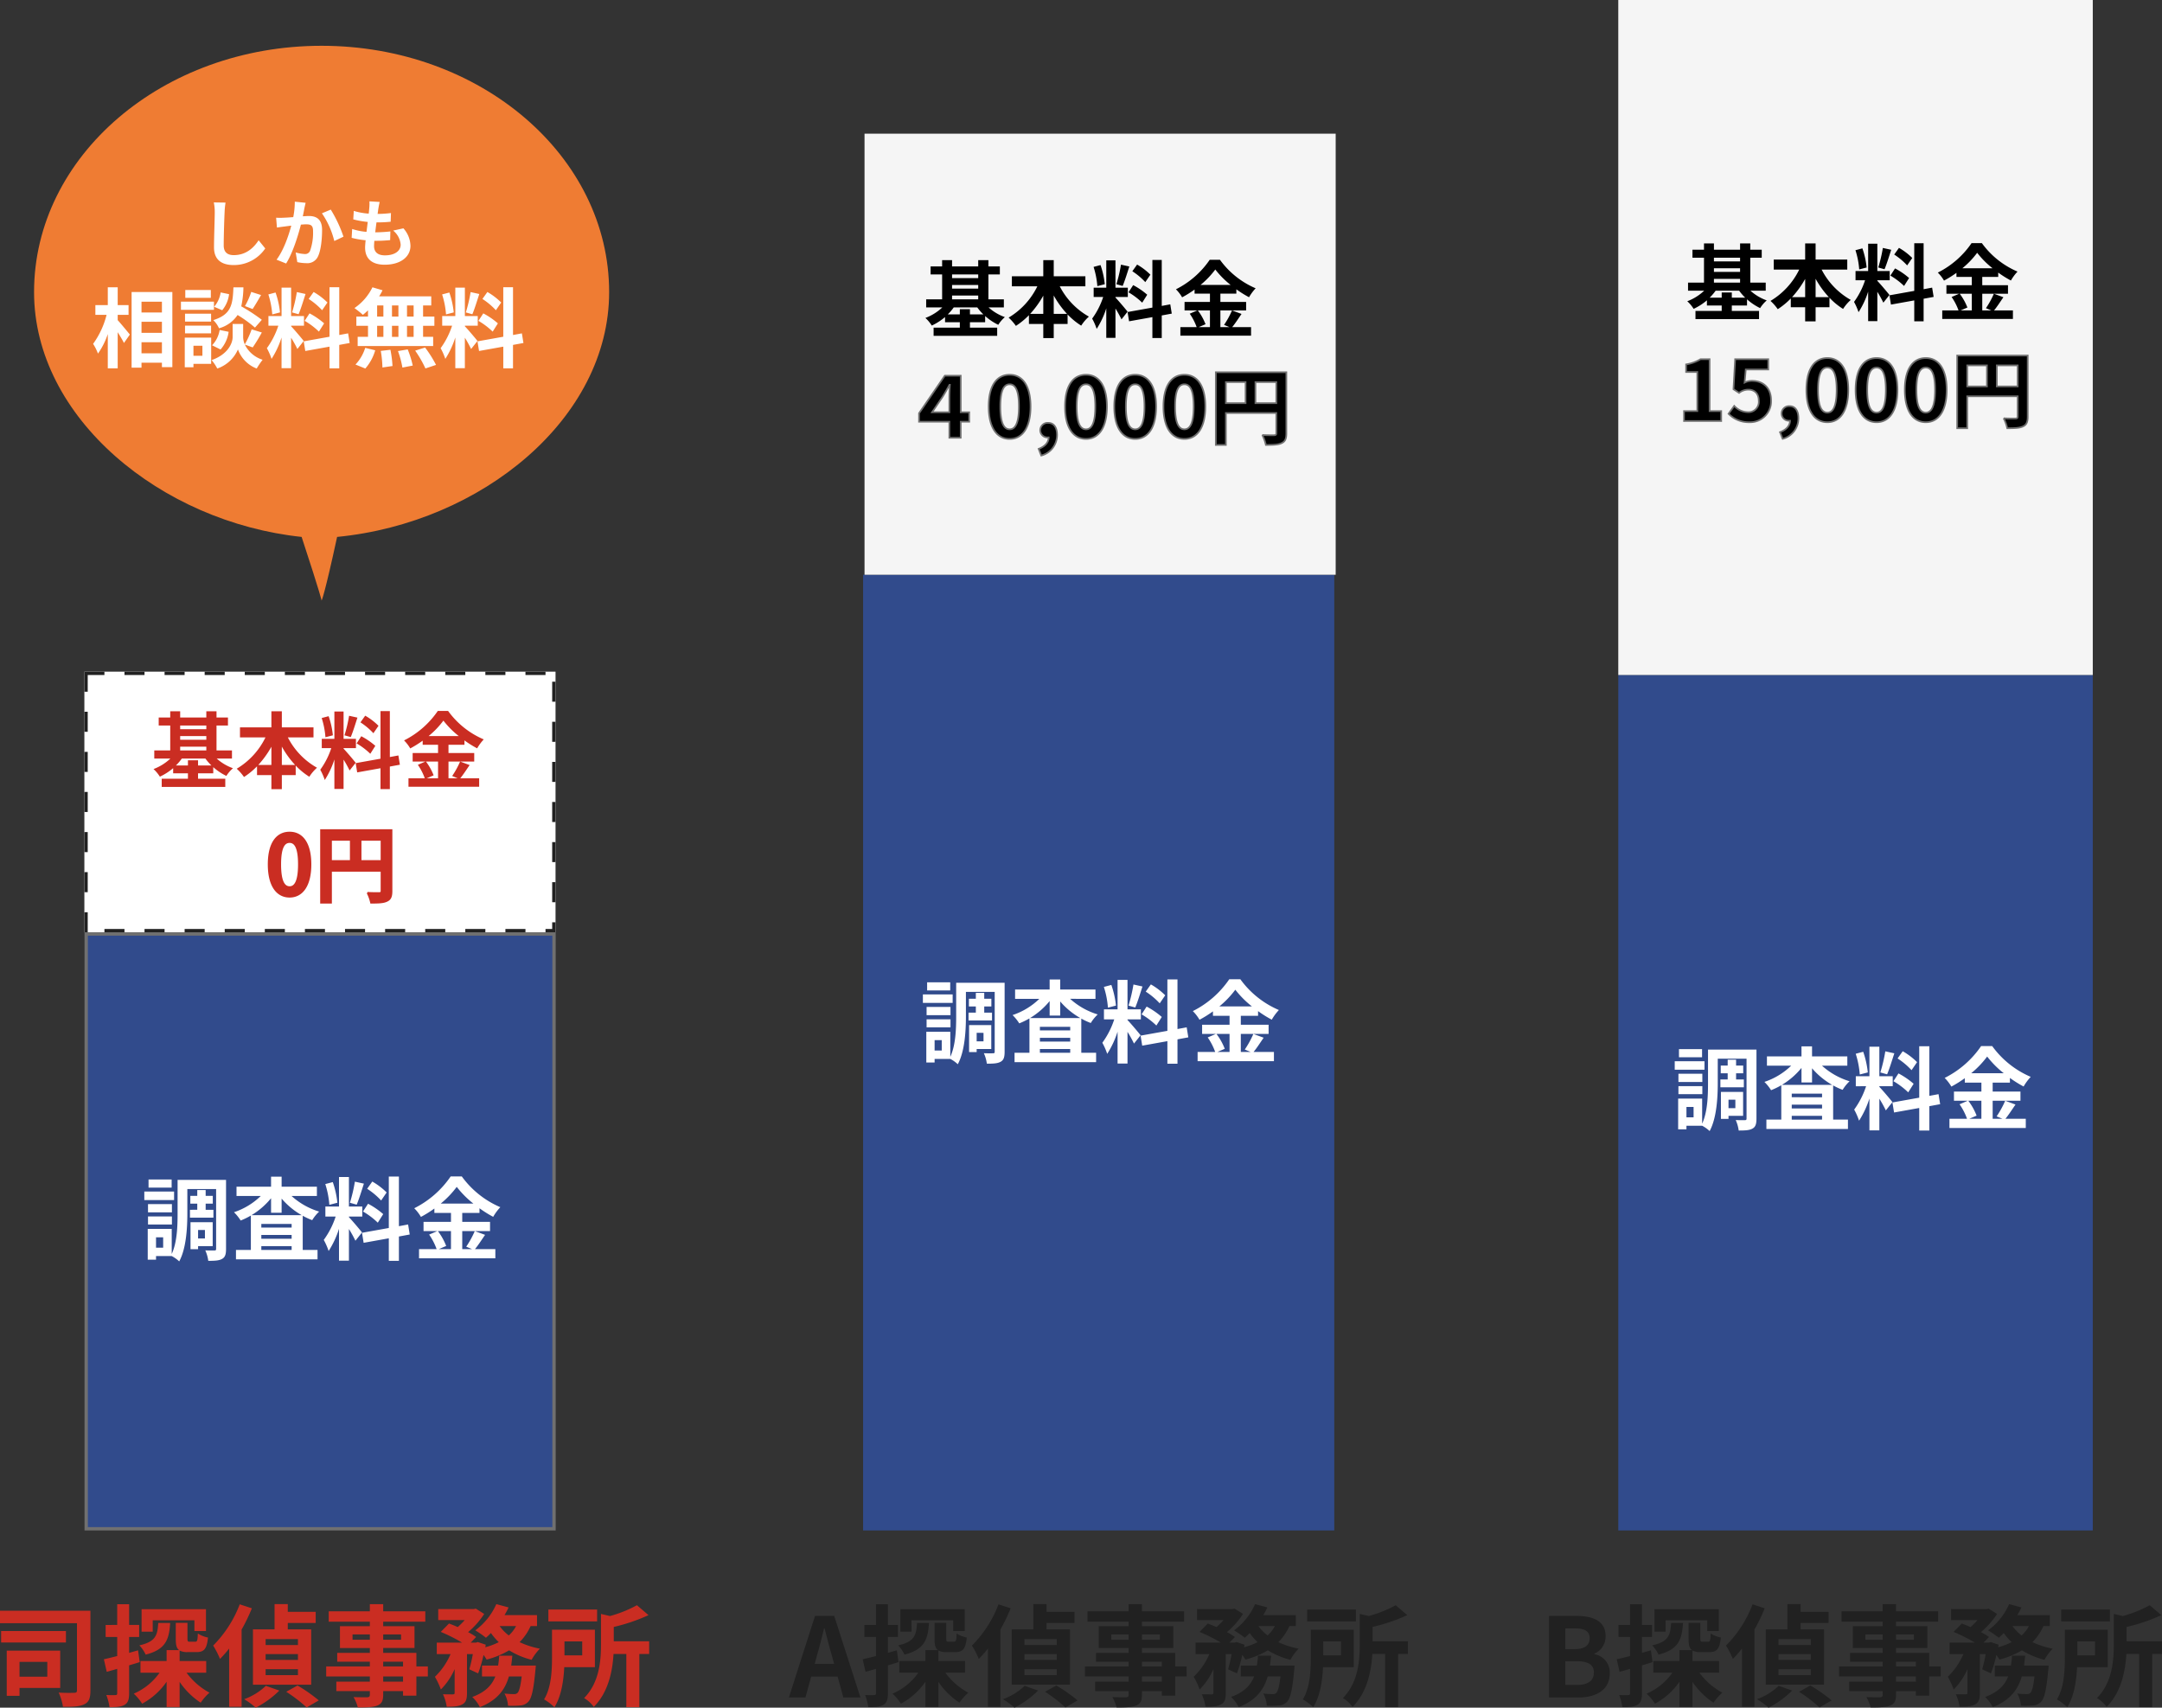
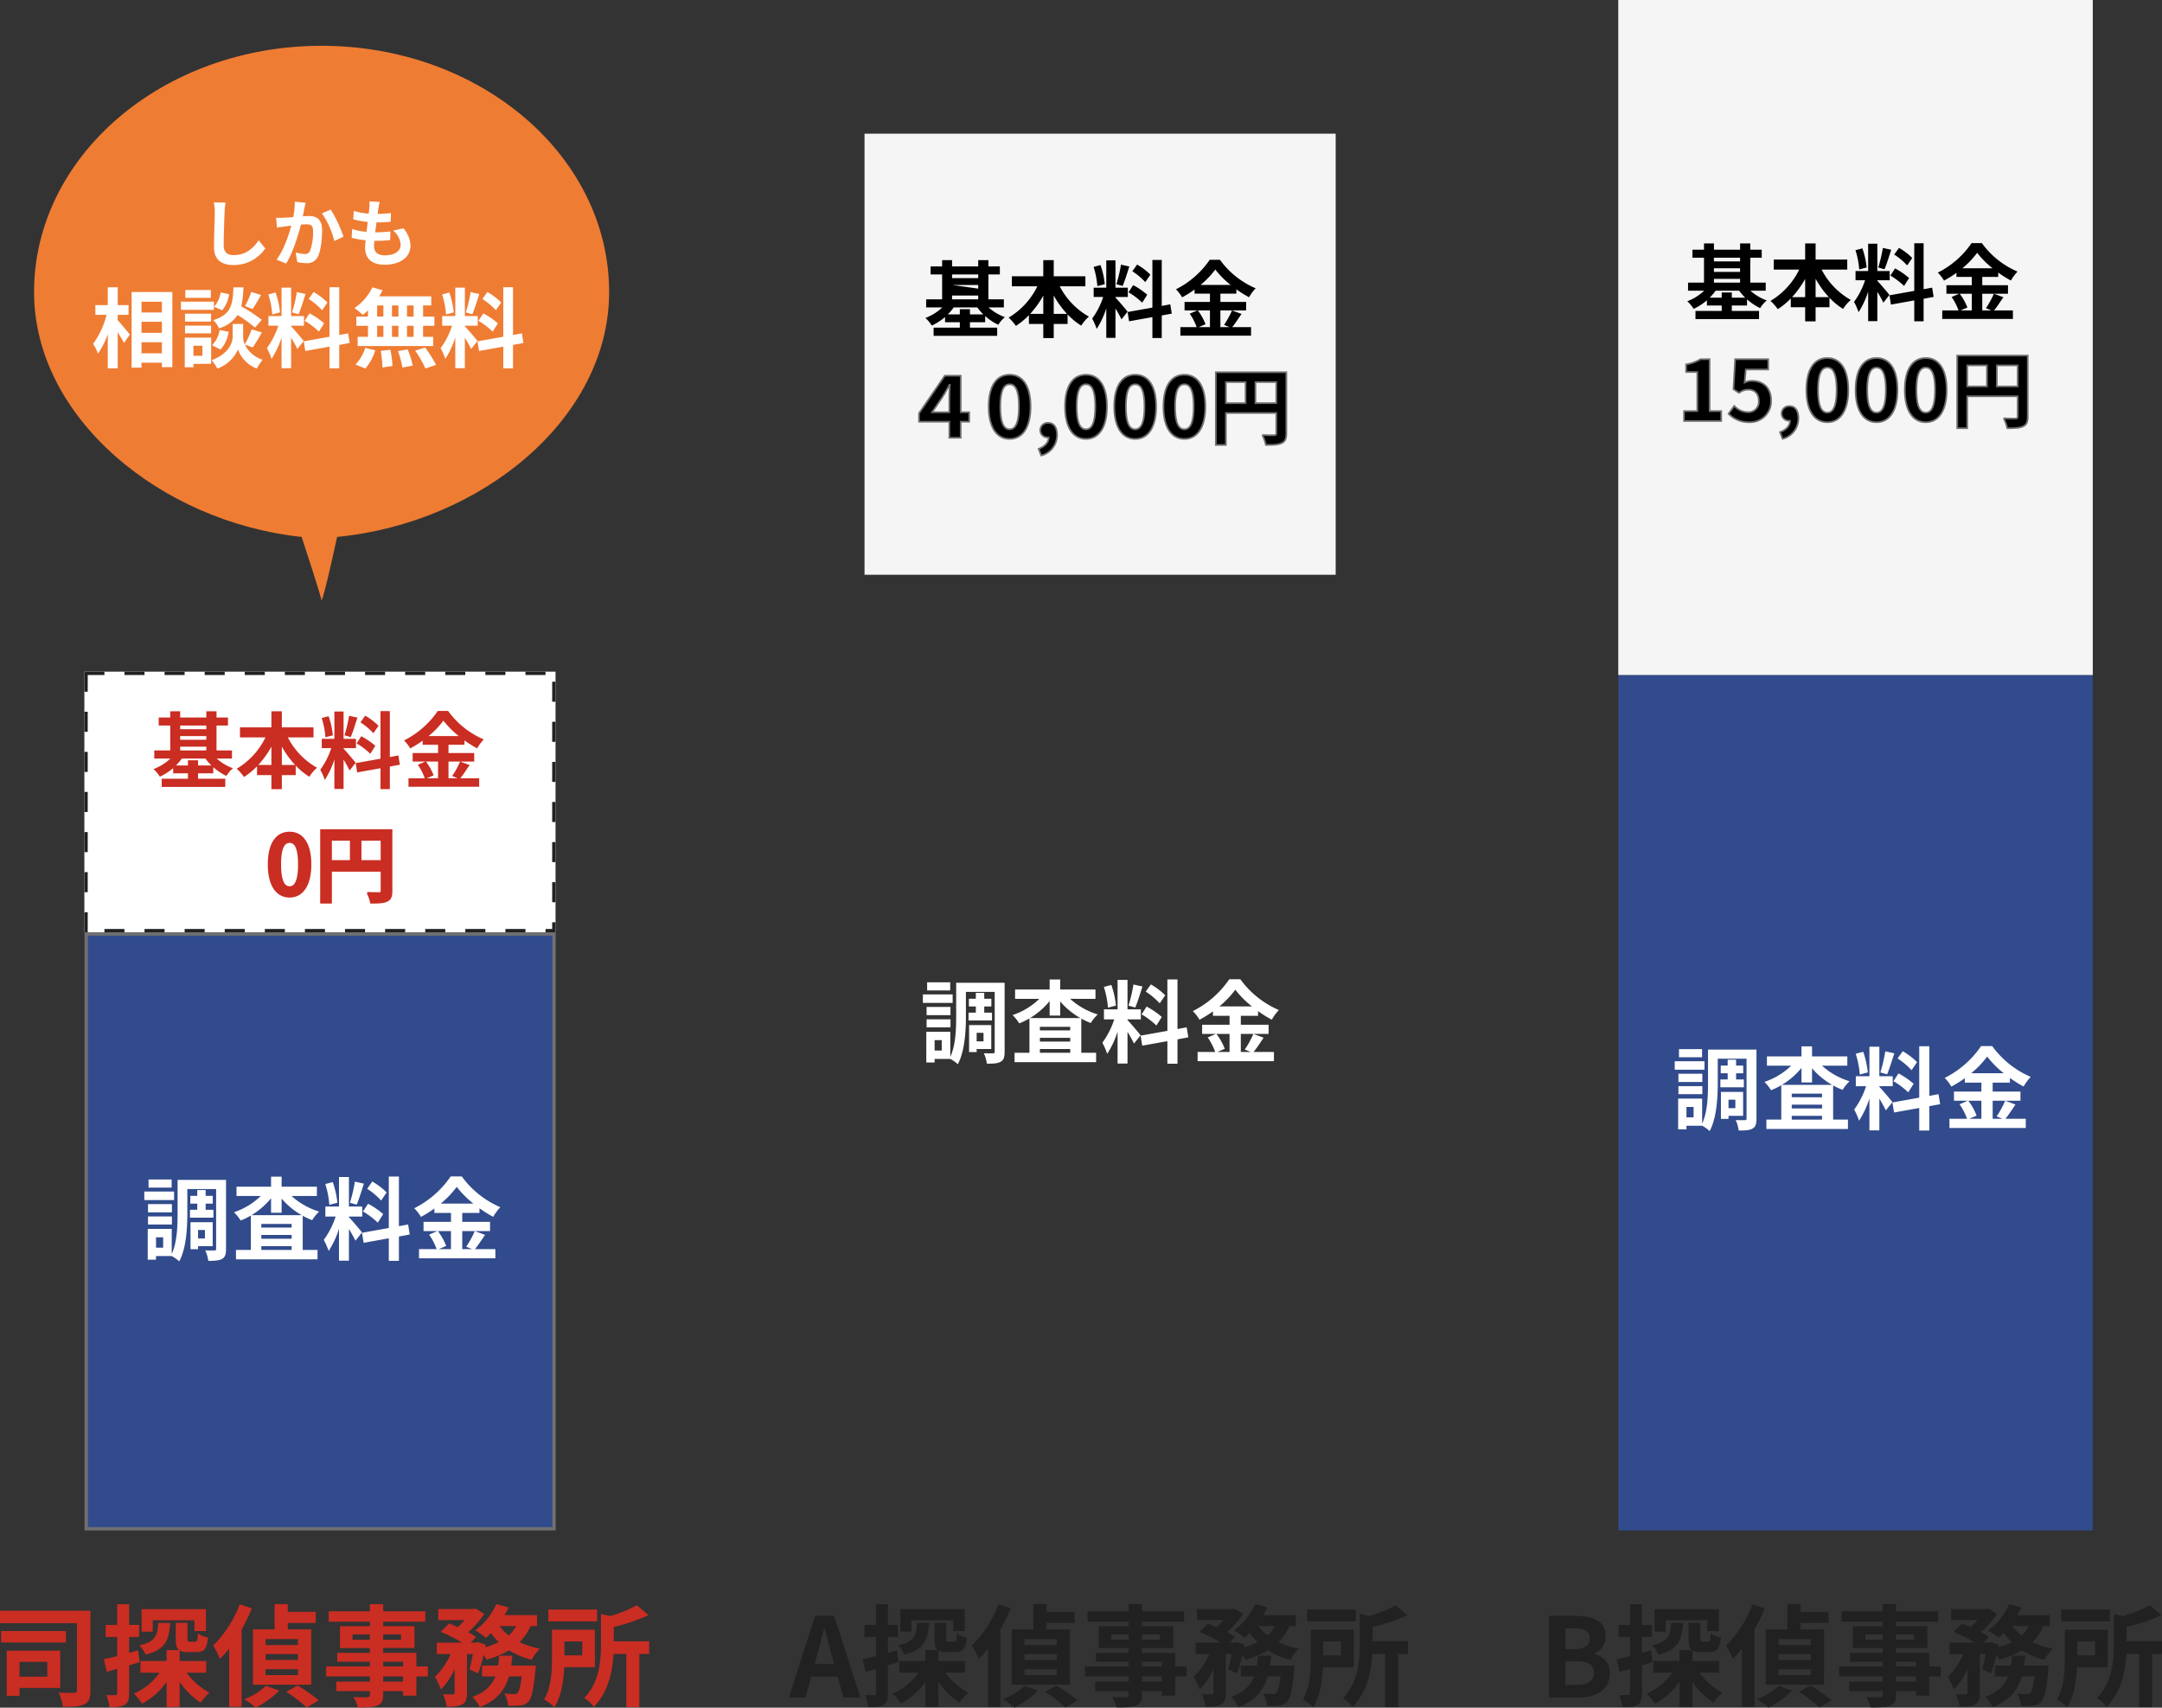
<svg xmlns="http://www.w3.org/2000/svg" width="647.008" height="511.035" viewBox="0 0 647.008 511.035">
  <rect x="0" y="0" width="647.008" height="511.035" fill="#333333" stroke="none" />
  <g id="Group_744" data-name="Group 744" transform="translate(-354.706 -16854)">
-     <path id="Path_4595" data-name="Path 4595" d="M0,0H141V286H0Z" transform="translate(613 17026)" fill="#314b8c" />
    <path id="Path_4603" data-name="Path 4603" d="M0,0H142V256H0Z" transform="translate(839 17056)" fill="#314b8c" />
    <g id="Path_4596" data-name="Path 4596" transform="translate(613.428 16894.004)" fill="#f5f5f5">
      <path d="M 140.5 131.5 L 0.5 131.5 L 0.5 0.5 L 140.5 0.5 L 140.5 131.5 Z" stroke="none" />
      <path d="M 1 1 L 1 131 L 140 131 L 140 1 L 1 1 M 0 0 L 141 0 L 141 132 L 0 132 L 0 0 Z" stroke="none" />
    </g>
    <g id="Path_4593" data-name="Path 4593" transform="translate(379.956 17055)" fill="#fff" stroke-dasharray="6">
      <path d="M0,0H141V78H0Z" stroke="none" />
      <path d="M 12 0 L 18 0 L 18 1 L 12 1 L 12 0 Z M 24 0 L 30 0 L 30 1 L 24 1 L 24 0 Z M 36 0 L 42 0 L 42 1 L 36 1 L 36 0 Z M 48 0 L 54 0 L 54 1 L 48 1 L 48 0 Z M 60 0 L 66 0 L 66 1 L 60 1 L 60 0 Z M 72 0 L 78 0 L 78 1 L 72 1 L 72 0 Z M 84 0 L 90 0 L 90 1 L 84 1 L 84 0 Z M 96 0 L 102 0 L 102 1 L 96 1 L 96 0 Z M 108 0 L 114 0 L 114 1 L 108 1 L 108 0 Z M 120 0 L 126 0 L 126 1 L 120 1 L 120 0 Z M 132 0 L 138 0 L 138 1 L 132 1 L 132 0 Z M 140 3 L 141 3 C 141 3 141 9 141 9 L 140 9 L 140 3 Z M 140 15 L 141 15 C 141 15 141 21 141 21 L 140 21 L 140 15 Z M 140 27 L 141 27 C 141 27 141 33 141 33 L 140 33 L 140 27 Z M 140 39 L 141 39 C 141 39 141 45 141 45 L 140 45 L 140 39 Z M 140 51 L 141 51 C 141 51 141 57 141 57 L 140 57 L 140 51 Z M 140 63 L 141 63 C 141 63 141 69 141 69 L 140 69 L 140 63 Z M 140 75 L 141 75 C 141 75 141 78 141 78 L 140 78 L 140 78 L 140 78 L 140 78 L 140 78 C 139.127 78 138 78 138 78 L 138 77 L 140 77 L 140 75 Z M 126 77 L 132 77 L 132 78 C 132 78 126 78 126 78 L 126 77 Z M 114 77 L 120 77 L 120 78 C 120 78 114 78 114 78 L 114 77 Z M 102 77 L 108 77 L 108 78 C 108 78 102 78 102 78 L 102 77 Z M 90 77 L 96 77 L 96 78 C 96 78 90 78 90 78 L 90 77 Z M 78 77 L 84 77 L 84 78 C 84 78 78 78 78 78 L 78 77 Z M 66 77 L 72 77 L 72 78 C 72 78 66 78 66 78 L 66 77 Z M 54 77 L 60 77 L 60 78 C 60 78 54 78 54 78 L 54 77 Z M 42 77 L 48 77 L 48 78 C 48 78 42 78 42 78 L 42 77 Z M 30 77 L 36 77 L 36 78 C 36 78 30 78 30 78 L 30 77 Z M 18 77 L 24 77 L 24 78 C 24 78 18 78 18 78 L 18 77 Z M 6 77 L 12 77 L 12 78 C 12 78 6 78 6 78 L 6 77 Z M 0 72 L 1 72 L 1 78 L 0 78 L 0 72 Z M 0 60 L 1 60 L 1 66 L 0 66 L 0 60 Z M 0 48 L 1 48 L 1 54 L 0 54 L 0 48 Z M 0 36 L 1 36 L 1 42 L 0 42 L 0 36 Z M 0 24 L 1 24 L 1 30 L 0 30 L 0 24 Z M 0 12 L 1 12 L 1 18 L 0 18 L 0 12 Z M 0 0 L 6 0 L 6 1 L 1 1 L 1 6 L 0 6 L 0 0 Z" stroke="none" fill="#212121" />
    </g>
    <g id="Path_4604" data-name="Path 4604" transform="translate(839 16854)" fill="#f5f5f5">
      <path d="M 141.5 201.5 L 0.5 201.5 L 0.5 0.5 L 141.5 0.5 L 141.5 201.5 Z" stroke="none" />
      <path d="M 1 1 L 1 201 L 141 201 L 141 1 L 1 1 M 0 0 L 142 0 L 142 202 L 0 202 L 0 0 Z" stroke="none" />
    </g>
    <path id="Path_4605" data-name="Path 4605" d="M-51.325,0H-40.2V-2.975h-3.475V-18.5H-46.4a12,12,0,0,1-4.3,1.55v2.275h3.35v11.7h-3.975ZM-31.75.35a6.251,6.251,0,0,0,6.475-6.5c0-4.025-2.6-5.875-5.7-5.875A4.785,4.785,0,0,0-33.2-11.5l.35-3.925h6.725V-18.5h-9.9l-.5,8.975,1.675,1.1A4.426,4.426,0,0,1-32.075-9.4c1.875,0,3.125,1.2,3.125,3.35a3.106,3.106,0,0,1-3.275,3.4A5.751,5.751,0,0,1-36.3-4.525L-38-2.175A8.432,8.432,0,0,0-31.75.35Zm9.925,4.975A6.307,6.307,0,0,0-17.1-.825c0-2.275-.95-3.625-2.65-3.625a2.211,2.211,0,0,0-2.375,2.175A2.158,2.158,0,0,0-19.825-.1h.225c0,1.45-1.075,2.7-3,3.425ZM-8.425.35c3.75,0,6.25-3.3,6.25-9.675s-2.5-9.525-6.25-9.525c-3.775,0-6.275,3.125-6.275,9.525C-14.7-2.95-12.2.35-8.425.35Zm0-2.875c-1.6,0-2.8-1.6-2.8-6.8,0-5.175,1.2-6.675,2.8-6.675C-6.85-16-5.65-14.5-5.65-9.325-5.65-4.125-6.85-2.525-8.425-2.525ZM6.3.35c3.75,0,6.25-3.3,6.25-9.675S10.05-18.85,6.3-18.85C2.525-18.85.025-15.725.025-9.325.025-2.95,2.525.35,6.3.35Zm0-2.875c-1.6,0-2.8-1.6-2.8-6.8C3.5-14.5,4.7-16,6.3-16c1.575,0,2.775,1.5,2.775,6.675C9.075-4.125,7.875-2.525,6.3-2.525ZM21.025.35c3.75,0,6.25-3.3,6.25-9.675s-2.5-9.525-6.25-9.525c-3.775,0-6.275,3.125-6.275,9.525C14.75-2.95,17.25.35,21.025.35Zm0-2.875c-1.6,0-2.8-1.6-2.8-6.8,0-5.175,1.2-6.675,2.8-6.675C22.6-16,23.8-14.5,23.8-9.325,23.8-4.125,22.6-2.525,21.025-2.525Zm21.25-7.825v-6.3h6.25v6.3Zm-8.85-6.3h5.9v6.3h-5.9Zm18.1-2.95h-21.1V2.15h3V-7.4h15.1v6.05c0,.425-.175.575-.65.6-.5,0-2.125.025-3.55-.075A12.152,12.152,0,0,1,45.4,2.15c2.225,0,3.725-.05,4.725-.55,1.05-.475,1.4-1.3,1.4-2.925Z" transform="translate(910 16980)" stroke="#707070" stroke-width="0.5" />
    <path id="Path_4606" data-name="Path 4606" d="M-36.025-4.925v-1.55H-39.05v1.55h-3.6A15.3,15.3,0,0,0-40.875-7h7.05a15.511,15.511,0,0,0,1.8,2.075Zm-5.35-5.625h7.825v1.125h-7.825Zm7.825-6.325v1.1h-7.825v-1.1Zm-7.825,3.15h7.825v1.1h-7.825ZM-25.875-7V-9.425H-30.5v-7.45h3.425v-2.4H-30.5V-21.15h-3.05v1.875h-7.825V-21.15H-44.35v1.875H-47.8v2.4h3.45v7.45h-4.775V-7H-44.3a15.1,15.1,0,0,1-5.05,3.15,11.072,11.072,0,0,1,1.9,2.275,17.321,17.321,0,0,0,3.975-2.55v1.55h4.425V-.95H-46.9V1.5h19.025V-.95h-8.15V-2.575h4.55v-1.85A16.83,16.83,0,0,0-27.55-1.8a10.234,10.234,0,0,1,1.975-2.3A14.687,14.687,0,0,1-30.45-7ZM-10.95-5.075v-5.5a27.863,27.863,0,0,0,3.975,5.5Zm-7.05,0a29.132,29.132,0,0,0,3.925-5.45v5.45Zm16.525-8.25v-3H-10.95V-21.15h-3.125v4.825h-9.4v3h7.625a22.208,22.208,0,0,1-8.6,9.375,14.7,14.7,0,0,1,2.175,2.475,22.3,22.3,0,0,0,3.9-3.2V-2.05h4.3V2.175h3.125V-2.05H-6.8V-4.9A20.453,20.453,0,0,0-2.725-1.55a12.639,12.639,0,0,1,2.3-2.7A21.839,21.839,0,0,1-9.15-13.325ZM17.975-16.8A18.787,18.787,0,0,0,14-19.825l-1.425,2a20.114,20.114,0,0,1,3.875,3.25Zm-6.55,5.275a21.108,21.108,0,0,1,4.1,3.1l1.5-2.375a21.961,21.961,0,0,0-4.2-2.875ZM9.175-19.8A42.519,42.519,0,0,1,7.8-13.95l1.875.525c.625-1.45,1.35-3.825,2-5.825Zm-4.85,5.85A25.066,25.066,0,0,0,3.05-19.675l-2.075.55A24.776,24.776,0,0,1,2.1-13.375ZM11.15-5.725c-.525-.7-2.9-3.5-3.625-4.225v-.175h3.7V-12.9h-3.7v-8.175H4.775V-12.9H1v2.775H3.85A23.144,23.144,0,0,1,.55-3.65,17.667,17.667,0,0,1,1.9-.575a25.657,25.657,0,0,0,2.875-6.15V2.1h2.75V-6.675a33.4,33.4,0,0,1,1.8,3.25Zm13.225.575-.45-2.775-2.55.475V-21.2h-2.8V-6.95L11.15-5.625,11.6-2.85,18.575-4.1V2.15h2.8V-4.6ZM35.8-6.1v5H32.425l2.05-.875a16.866,16.866,0,0,0-2.3-4.125Zm-2.825-7.625A26.079,26.079,0,0,0,37.4-18.35,26.674,26.674,0,0,0,42-13.725ZM42.4-6.1a25.967,25.967,0,0,1-2.375,4.325L41.65-1.1H38.925v-5h7.7V-8.65h-7.7v-2.475H43.7v-1.3a31.6,31.6,0,0,0,3.8,2.375,13.965,13.965,0,0,1,1.975-2.675A25.543,25.543,0,0,1,38.8-21.25H35.725a26.662,26.662,0,0,1-10.1,8.825,11.653,11.653,0,0,1,1.85,2.4A31.949,31.949,0,0,0,31.2-12.35v1.225h4.6V-8.65H28.2V-6.1h3.825l-2.275.975A17.176,17.176,0,0,1,31.825-1.1H26.95V1.45H48.1V-1.1H42.45c.875-1.05,1.85-2.575,2.8-3.95Z" transform="translate(909 16948)" />
    <path id="Path_4607" data-name="Path 4607" d="M-44.928-22.032H-51.84v2.43h6.912Zm.729,3.618h-8.91v2.538h8.91Zm-.648,3.753H-52V-12.2h7.155ZM-52-8.559h7.155v-2.4H-52Zm12.555-4.4v2.349h7.02V-12.96h-2.322V-14.8h2.133v-2.322h-2.133v-1.755H-37.26v1.755h-2.079V-14.8h2.079v1.836Zm4.482,6.048v2.538h-2.052V-6.912Zm2.322,4.833V-9.234h-6.642v8.073h2.268v-.918Zm-14.823.459H-49.6V-4.725h2.133ZM-28.647-21.9h-14.5v10.044c0,3.726-.135,8.613-1.755,12.123V-7.236h-7.182V1.971H-49.6V.891h4.7A10.083,10.083,0,0,1-42.66,2.484C-40.554-1.4-40.23-7.56-40.23-11.853V-19.17h8.613V-1.3c0,.405-.108.513-.486.513-.4,0-1.647.027-2.754-.027a11.136,11.136,0,0,1,.891,3.132c1.917,0,3.24-.054,4.158-.594.918-.513,1.161-1.431,1.161-3Zm7.614,10.557a22.581,22.581,0,0,0,5.859-5.076v4.347h3.159v-4.239A22.435,22.435,0,0,0-5.994-11.34Zm2.943,10.4V-2.079h9.072V-.945Zm0-4.482h9.072v1.134H-18.09Zm9.072-2.214H-18.09v-1.08h9.072Zm7.56-9.45v-2.781H-12.015v-3h-3.159v3H-25.515v2.781h7.263a21.067,21.067,0,0,1-8.019,4.86,13.44,13.44,0,0,1,2,2.484,22.7,22.7,0,0,0,3.051-1.485V-.945h-4.455V1.863H-1.269V-.945H-5.7V-11.178A19.263,19.263,0,0,0-2.862-9.855,12.173,12.173,0,0,1-.783-12.42a21.62,21.62,0,0,1-8.262-4.671Zm20.871-1.053a20.29,20.29,0,0,0-4.293-3.267l-1.539,2.16a21.723,21.723,0,0,1,4.185,3.51Zm-7.074,5.7A22.8,22.8,0,0,1,16.767-9.1l1.62-2.565a23.718,23.718,0,0,0-4.536-3.105Zm-2.43-8.937a45.921,45.921,0,0,1-1.485,6.318l2.025.567c.675-1.566,1.458-4.131,2.16-6.291ZM4.671-15.066a27.071,27.071,0,0,0-1.377-6.183l-2.241.594a26.758,26.758,0,0,1,1.215,6.21Zm7.371,8.883c-.567-.756-3.132-3.78-3.915-4.563v-.189h4v-3h-4v-8.829H5.157v8.829H1.08v3H4.158A25,25,0,0,1,.594-3.942,19.08,19.08,0,0,1,2.052-.621,27.71,27.71,0,0,0,5.157-7.263V2.268h2.97V-7.209A36.068,36.068,0,0,1,10.071-3.7Zm14.283.621-.486-3-2.754.513V-22.9H20.061v15.39L12.042-6.075l.486,3,7.533-1.35v6.75h3.024v-7.29ZM38.664-6.588v5.4H35.019l2.214-.945a18.215,18.215,0,0,0-2.484-4.455Zm-3.051-8.235a28.166,28.166,0,0,0,4.779-4.995,28.808,28.808,0,0,0,4.968,4.995ZM45.792-6.588a28.044,28.044,0,0,1-2.565,4.671l1.755.729H42.039v-5.4h8.316V-9.342H42.039v-2.673H47.2v-1.4a34.126,34.126,0,0,0,4.1,2.565,15.082,15.082,0,0,1,2.133-2.889A27.587,27.587,0,0,1,41.9-22.95H38.583a28.794,28.794,0,0,1-10.908,9.531,12.585,12.585,0,0,1,2,2.592A34.5,34.5,0,0,0,33.7-13.338v1.323h4.968v2.673H30.456v2.754h4.131L32.13-5.535a18.551,18.551,0,0,1,2.241,4.347H29.106V1.566H51.948V-1.188h-6.1c.945-1.134,2-2.781,3.024-4.266Z" transform="translate(909 17190)" fill="#fff" />
    <g id="Path_4600" data-name="Path 4600" transform="translate(380 17133)" fill="#314b8c">
      <path d="M 140.5 178.5 L 0.5 178.5 L 0.5 0.5 L 140.5 0.5 L 140.5 178.5 Z" stroke="none" />
      <path d="M 1 1 L 1 178 L 140 178 L 140 1 L 1 1 M 0 0 L 141 0 L 141 179 L 0 179 L 0 0 Z" stroke="none" fill="#707070" />
    </g>
    <path id="Path_4597" data-name="Path 4597" d="M-49.362-7.625l3.125-4.6c.65-1.025,1.35-2.275,2.1-3.625h.1c-.075,1.275-.15,2.8-.15,3.9v4.325Zm11.125,0h-2.55v-10.95h-4.75l-7.725,11.25V-4.8h9.075V0h3.4V-4.8h2.55ZM-26.137.35c3.75,0,6.25-3.3,6.25-9.675s-2.5-9.525-6.25-9.525c-3.775,0-6.275,3.125-6.275,9.525C-32.412-2.95-29.912.35-26.137.35Zm0-2.875c-1.6,0-2.8-1.6-2.8-6.8,0-5.175,1.2-6.675,2.8-6.675,1.575,0,2.775,1.5,2.775,6.675C-23.362-4.125-24.562-2.525-26.137-2.525Zm9.45,7.85a6.307,6.307,0,0,0,4.725-6.15c0-2.275-.95-3.625-2.65-3.625a2.211,2.211,0,0,0-2.375,2.175A2.158,2.158,0,0,0-14.687-.1h.225c0,1.45-1.075,2.7-3,3.425ZM-3.287.35c3.75,0,6.25-3.3,6.25-9.675s-2.5-9.525-6.25-9.525c-3.775,0-6.275,3.125-6.275,9.525C-9.562-2.95-7.062.35-3.287.35Zm0-2.875c-1.6,0-2.8-1.6-2.8-6.8,0-5.175,1.2-6.675,2.8-6.675,1.575,0,2.775,1.5,2.775,6.675C-.512-4.125-1.712-2.525-3.287-2.525ZM11.438.35c3.75,0,6.25-3.3,6.25-9.675s-2.5-9.525-6.25-9.525c-3.775,0-6.275,3.125-6.275,9.525C5.163-2.95,7.663.35,11.438.35Zm0-2.875c-1.6,0-2.8-1.6-2.8-6.8,0-5.175,1.2-6.675,2.8-6.675,1.575,0,2.775,1.5,2.775,6.675C14.213-4.125,13.012-2.525,11.438-2.525ZM26.162.35c3.75,0,6.25-3.3,6.25-9.675s-2.5-9.525-6.25-9.525c-3.775,0-6.275,3.125-6.275,9.525C19.887-2.95,22.387.35,26.162.35Zm0-2.875c-1.6,0-2.8-1.6-2.8-6.8,0-5.175,1.2-6.675,2.8-6.675,1.575,0,2.775,1.5,2.775,6.675C28.938-4.125,27.737-2.525,26.162-2.525Zm21.25-7.825v-6.3h6.25v6.3Zm-8.85-6.3h5.9v6.3h-5.9Zm18.1-2.95h-21.1V2.15h3V-7.4h15.1v6.05c0,.425-.175.575-.65.6-.5,0-2.125.025-3.55-.075A12.152,12.152,0,0,1,50.537,2.15c2.225,0,3.725-.05,4.725-.55,1.05-.475,1.4-1.3,1.4-2.925Z" transform="translate(683 16985)" stroke="#707070" stroke-width="0.5" />
-     <path id="Path_4598" data-name="Path 4598" d="M-36.025-4.925v-1.55H-39.05v1.55h-3.6A15.3,15.3,0,0,0-40.875-7h7.05a15.511,15.511,0,0,0,1.8,2.075Zm-5.35-5.625h7.825v1.125h-7.825Zm7.825-6.325v1.1h-7.825v-1.1Zm-7.825,3.15h7.825v1.1h-7.825ZM-25.875-7V-9.425H-30.5v-7.45h3.425v-2.4H-30.5V-21.15h-3.05v1.875h-7.825V-21.15H-44.35v1.875H-47.8v2.4h3.45v7.45h-4.775V-7H-44.3a15.1,15.1,0,0,1-5.05,3.15,11.072,11.072,0,0,1,1.9,2.275,17.321,17.321,0,0,0,3.975-2.55v1.55h4.425V-.95H-46.9V1.5h19.025V-.95h-8.15V-2.575h4.55v-1.85A16.83,16.83,0,0,0-27.55-1.8a10.234,10.234,0,0,1,1.975-2.3A14.687,14.687,0,0,1-30.45-7ZM-10.95-5.075v-5.5a27.863,27.863,0,0,0,3.975,5.5Zm-7.05,0a29.132,29.132,0,0,0,3.925-5.45v5.45Zm16.525-8.25v-3H-10.95V-21.15h-3.125v4.825h-9.4v3h7.625a22.208,22.208,0,0,1-8.6,9.375,14.7,14.7,0,0,1,2.175,2.475,22.3,22.3,0,0,0,3.9-3.2V-2.05h4.3V2.175h3.125V-2.05H-6.8V-4.9A20.453,20.453,0,0,0-2.725-1.55a12.639,12.639,0,0,1,2.3-2.7A21.839,21.839,0,0,1-9.15-13.325ZM17.975-16.8A18.787,18.787,0,0,0,14-19.825l-1.425,2a20.114,20.114,0,0,1,3.875,3.25Zm-6.55,5.275a21.108,21.108,0,0,1,4.1,3.1l1.5-2.375a21.961,21.961,0,0,0-4.2-2.875ZM9.175-19.8A42.519,42.519,0,0,1,7.8-13.95l1.875.525c.625-1.45,1.35-3.825,2-5.825Zm-4.85,5.85A25.066,25.066,0,0,0,3.05-19.675l-2.075.55A24.776,24.776,0,0,1,2.1-13.375ZM11.15-5.725c-.525-.7-2.9-3.5-3.625-4.225v-.175h3.7V-12.9h-3.7v-8.175H4.775V-12.9H1v2.775H3.85A23.144,23.144,0,0,1,.55-3.65,17.667,17.667,0,0,1,1.9-.575a25.657,25.657,0,0,0,2.875-6.15V2.1h2.75V-6.675a33.4,33.4,0,0,1,1.8,3.25Zm13.225.575-.45-2.775-2.55.475V-21.2h-2.8V-6.95L11.15-5.625,11.6-2.85,18.575-4.1V2.15h2.8V-4.6ZM35.8-6.1v5H32.425l2.05-.875a16.866,16.866,0,0,0-2.3-4.125Zm-2.825-7.625A26.079,26.079,0,0,0,37.4-18.35,26.674,26.674,0,0,0,42-13.725ZM42.4-6.1a25.967,25.967,0,0,1-2.375,4.325L41.65-1.1H38.925v-5h7.7V-8.65h-7.7v-2.475H43.7v-1.3a31.6,31.6,0,0,0,3.8,2.375,13.965,13.965,0,0,1,1.975-2.675A25.543,25.543,0,0,1,38.8-21.25H35.725a26.662,26.662,0,0,1-10.1,8.825,11.653,11.653,0,0,1,1.85,2.4A31.949,31.949,0,0,0,31.2-12.35v1.225h4.6V-8.65H28.2V-6.1h3.825l-2.275.975A17.176,17.176,0,0,1,31.825-1.1H26.95V1.45H48.1V-1.1H42.45c.875-1.05,1.85-2.575,2.8-3.95Z" transform="translate(681 16953)" />
+     <path id="Path_4598" data-name="Path 4598" d="M-36.025-4.925v-1.55H-39.05v1.55h-3.6A15.3,15.3,0,0,0-40.875-7h7.05a15.511,15.511,0,0,0,1.8,2.075Zm-5.35-5.625h7.825v1.125h-7.825Zm7.825-6.325v1.1h-7.825v-1.1Zm-7.825,3.15h7.825v1.1ZM-25.875-7V-9.425H-30.5v-7.45h3.425v-2.4H-30.5V-21.15h-3.05v1.875h-7.825V-21.15H-44.35v1.875H-47.8v2.4h3.45v7.45h-4.775V-7H-44.3a15.1,15.1,0,0,1-5.05,3.15,11.072,11.072,0,0,1,1.9,2.275,17.321,17.321,0,0,0,3.975-2.55v1.55h4.425V-.95H-46.9V1.5h19.025V-.95h-8.15V-2.575h4.55v-1.85A16.83,16.83,0,0,0-27.55-1.8a10.234,10.234,0,0,1,1.975-2.3A14.687,14.687,0,0,1-30.45-7ZM-10.95-5.075v-5.5a27.863,27.863,0,0,0,3.975,5.5Zm-7.05,0a29.132,29.132,0,0,0,3.925-5.45v5.45Zm16.525-8.25v-3H-10.95V-21.15h-3.125v4.825h-9.4v3h7.625a22.208,22.208,0,0,1-8.6,9.375,14.7,14.7,0,0,1,2.175,2.475,22.3,22.3,0,0,0,3.9-3.2V-2.05h4.3V2.175h3.125V-2.05H-6.8V-4.9A20.453,20.453,0,0,0-2.725-1.55a12.639,12.639,0,0,1,2.3-2.7A21.839,21.839,0,0,1-9.15-13.325ZM17.975-16.8A18.787,18.787,0,0,0,14-19.825l-1.425,2a20.114,20.114,0,0,1,3.875,3.25Zm-6.55,5.275a21.108,21.108,0,0,1,4.1,3.1l1.5-2.375a21.961,21.961,0,0,0-4.2-2.875ZM9.175-19.8A42.519,42.519,0,0,1,7.8-13.95l1.875.525c.625-1.45,1.35-3.825,2-5.825Zm-4.85,5.85A25.066,25.066,0,0,0,3.05-19.675l-2.075.55A24.776,24.776,0,0,1,2.1-13.375ZM11.15-5.725c-.525-.7-2.9-3.5-3.625-4.225v-.175h3.7V-12.9h-3.7v-8.175H4.775V-12.9H1v2.775H3.85A23.144,23.144,0,0,1,.55-3.65,17.667,17.667,0,0,1,1.9-.575a25.657,25.657,0,0,0,2.875-6.15V2.1h2.75V-6.675a33.4,33.4,0,0,1,1.8,3.25Zm13.225.575-.45-2.775-2.55.475V-21.2h-2.8V-6.95L11.15-5.625,11.6-2.85,18.575-4.1V2.15h2.8V-4.6ZM35.8-6.1v5H32.425l2.05-.875a16.866,16.866,0,0,0-2.3-4.125Zm-2.825-7.625A26.079,26.079,0,0,0,37.4-18.35,26.674,26.674,0,0,0,42-13.725ZM42.4-6.1a25.967,25.967,0,0,1-2.375,4.325L41.65-1.1H38.925v-5h7.7V-8.65h-7.7v-2.475H43.7v-1.3a31.6,31.6,0,0,0,3.8,2.375,13.965,13.965,0,0,1,1.975-2.675A25.543,25.543,0,0,1,38.8-21.25H35.725a26.662,26.662,0,0,1-10.1,8.825,11.653,11.653,0,0,1,1.85,2.4A31.949,31.949,0,0,0,31.2-12.35v1.225h4.6V-8.65H28.2V-6.1h3.825l-2.275.975A17.176,17.176,0,0,1,31.825-1.1H26.95V1.45H48.1V-1.1H42.45c.875-1.05,1.85-2.575,2.8-3.95Z" transform="translate(681 16953)" />
    <path id="Path_4594" data-name="Path 4594" d="M-36.025-4.925v-1.55H-39.05v1.55h-3.6A15.3,15.3,0,0,0-40.875-7h7.05a15.511,15.511,0,0,0,1.8,2.075Zm-5.35-5.625h7.825v1.125h-7.825Zm7.825-6.325v1.1h-7.825v-1.1Zm-7.825,3.15h7.825v1.1h-7.825ZM-25.875-7V-9.425H-30.5v-7.45h3.425v-2.4H-30.5V-21.15h-3.05v1.875h-7.825V-21.15H-44.35v1.875H-47.8v2.4h3.45v7.45h-4.775V-7H-44.3a15.1,15.1,0,0,1-5.05,3.15,11.072,11.072,0,0,1,1.9,2.275,17.321,17.321,0,0,0,3.975-2.55v1.55h4.425V-.95H-46.9V1.5h19.025V-.95h-8.15V-2.575h4.55v-1.85A16.83,16.83,0,0,0-27.55-1.8a10.234,10.234,0,0,1,1.975-2.3A14.687,14.687,0,0,1-30.45-7ZM-10.95-5.075v-5.5a27.863,27.863,0,0,0,3.975,5.5Zm-7.05,0a29.132,29.132,0,0,0,3.925-5.45v5.45Zm16.525-8.25v-3H-10.95V-21.15h-3.125v4.825h-9.4v3h7.625a22.208,22.208,0,0,1-8.6,9.375,14.7,14.7,0,0,1,2.175,2.475,22.3,22.3,0,0,0,3.9-3.2V-2.05h4.3V2.175h3.125V-2.05H-6.8V-4.9A20.453,20.453,0,0,0-2.725-1.55a12.639,12.639,0,0,1,2.3-2.7A21.839,21.839,0,0,1-9.15-13.325ZM17.975-16.8A18.787,18.787,0,0,0,14-19.825l-1.425,2a20.114,20.114,0,0,1,3.875,3.25Zm-6.55,5.275a21.108,21.108,0,0,1,4.1,3.1l1.5-2.375a21.961,21.961,0,0,0-4.2-2.875ZM9.175-19.8A42.519,42.519,0,0,1,7.8-13.95l1.875.525c.625-1.45,1.35-3.825,2-5.825Zm-4.85,5.85A25.066,25.066,0,0,0,3.05-19.675l-2.075.55A24.776,24.776,0,0,1,2.1-13.375ZM11.15-5.725c-.525-.7-2.9-3.5-3.625-4.225v-.175h3.7V-12.9h-3.7v-8.175H4.775V-12.9H1v2.775H3.85A23.144,23.144,0,0,1,.55-3.65,17.667,17.667,0,0,1,1.9-.575a25.657,25.657,0,0,0,2.875-6.15V2.1h2.75V-6.675a33.4,33.4,0,0,1,1.8,3.25Zm13.225.575-.45-2.775-2.55.475V-21.2h-2.8V-6.95L11.15-5.625,11.6-2.85,18.575-4.1V2.15h2.8V-4.6ZM35.8-6.1v5H32.425l2.05-.875a16.866,16.866,0,0,0-2.3-4.125Zm-2.825-7.625A26.079,26.079,0,0,0,37.4-18.35,26.674,26.674,0,0,0,42-13.725ZM42.4-6.1a25.967,25.967,0,0,1-2.375,4.325L41.65-1.1H38.925v-5h7.7V-8.65h-7.7v-2.475H43.7v-1.3a31.6,31.6,0,0,0,3.8,2.375,13.965,13.965,0,0,1,1.975-2.675A25.543,25.543,0,0,1,38.8-21.25H35.725a26.662,26.662,0,0,1-10.1,8.825,11.653,11.653,0,0,1,1.85,2.4A31.949,31.949,0,0,0,31.2-12.35v1.225h4.6V-8.65H28.2V-6.1h3.825l-2.275.975A17.176,17.176,0,0,1,31.825-1.1H26.95V1.45H48.1V-1.1H42.45c.875-1.05,1.85-2.575,2.8-3.95Z" transform="translate(450 17088)" fill="#ca2d22" />
    <path id="Path_4601" data-name="Path 4601" d="M-44.928-22.032H-51.84v2.43h6.912Zm.729,3.618h-8.91v2.538h8.91Zm-.648,3.753H-52V-12.2h7.155ZM-52-8.559h7.155v-2.4H-52Zm12.555-4.4v2.349h7.02V-12.96h-2.322V-14.8h2.133v-2.322h-2.133v-1.755H-37.26v1.755h-2.079V-14.8h2.079v1.836Zm4.482,6.048v2.538h-2.052V-6.912Zm2.322,4.833V-9.234h-6.642v8.073h2.268v-.918Zm-14.823.459H-49.6V-4.725h2.133ZM-28.647-21.9h-14.5v10.044c0,3.726-.135,8.613-1.755,12.123V-7.236h-7.182V1.971H-49.6V.891h4.7A10.083,10.083,0,0,1-42.66,2.484C-40.554-1.4-40.23-7.56-40.23-11.853V-19.17h8.613V-1.3c0,.405-.108.513-.486.513-.4,0-1.647.027-2.754-.027a11.136,11.136,0,0,1,.891,3.132c1.917,0,3.24-.054,4.158-.594.918-.513,1.161-1.431,1.161-3Zm7.614,10.557a22.581,22.581,0,0,0,5.859-5.076v4.347h3.159v-4.239A22.435,22.435,0,0,0-5.994-11.34Zm2.943,10.4V-2.079h9.072V-.945Zm0-4.482h9.072v1.134H-18.09Zm9.072-2.214H-18.09v-1.08h9.072Zm7.56-9.45v-2.781H-12.015v-3h-3.159v3H-25.515v2.781h7.263a21.067,21.067,0,0,1-8.019,4.86,13.44,13.44,0,0,1,2,2.484,22.7,22.7,0,0,0,3.051-1.485V-.945h-4.455V1.863H-1.269V-.945H-5.7V-11.178A19.263,19.263,0,0,0-2.862-9.855,12.173,12.173,0,0,1-.783-12.42a21.62,21.62,0,0,1-8.262-4.671Zm20.871-1.053a20.29,20.29,0,0,0-4.293-3.267l-1.539,2.16a21.723,21.723,0,0,1,4.185,3.51Zm-7.074,5.7A22.8,22.8,0,0,1,16.767-9.1l1.62-2.565a23.718,23.718,0,0,0-4.536-3.105Zm-2.43-8.937a45.921,45.921,0,0,1-1.485,6.318l2.025.567c.675-1.566,1.458-4.131,2.16-6.291ZM4.671-15.066a27.071,27.071,0,0,0-1.377-6.183l-2.241.594a26.758,26.758,0,0,1,1.215,6.21Zm7.371,8.883c-.567-.756-3.132-3.78-3.915-4.563v-.189h4v-3h-4v-8.829H5.157v8.829H1.08v3H4.158A25,25,0,0,1,.594-3.942,19.08,19.08,0,0,1,2.052-.621,27.71,27.71,0,0,0,5.157-7.263V2.268h2.97V-7.209A36.068,36.068,0,0,1,10.071-3.7Zm14.283.621-.486-3-2.754.513V-22.9H20.061v15.39L12.042-6.075l.486,3,7.533-1.35v6.75h3.024v-7.29ZM38.664-6.588v5.4H35.019l2.214-.945a18.215,18.215,0,0,0-2.484-4.455Zm-3.051-8.235a28.166,28.166,0,0,0,4.779-4.995,28.808,28.808,0,0,0,4.968,4.995ZM45.792-6.588a28.044,28.044,0,0,1-2.565,4.671l1.755.729H42.039v-5.4h8.316V-9.342H42.039v-2.673H47.2v-1.4a34.126,34.126,0,0,0,4.1,2.565,15.082,15.082,0,0,1,2.133-2.889A27.587,27.587,0,0,1,41.9-22.95H38.583a28.794,28.794,0,0,1-10.908,9.531,12.585,12.585,0,0,1,2,2.592A34.5,34.5,0,0,0,33.7-13.338v1.323h4.968v2.673H30.456v2.754h4.131L32.13-5.535a18.551,18.551,0,0,1,2.241,4.347H29.106V1.566H51.948V-1.188h-6.1c.945-1.134,2-2.781,3.024-4.266Z" transform="translate(684 17170)" fill="#fff" />
    <path id="Path_4602" data-name="Path 4602" d="M-44.928-22.032H-51.84v2.43h6.912Zm.729,3.618h-8.91v2.538h8.91Zm-.648,3.753H-52V-12.2h7.155ZM-52-8.559h7.155v-2.4H-52Zm12.555-4.4v2.349h7.02V-12.96h-2.322V-14.8h2.133v-2.322h-2.133v-1.755H-37.26v1.755h-2.079V-14.8h2.079v1.836Zm4.482,6.048v2.538h-2.052V-6.912Zm2.322,4.833V-9.234h-6.642v8.073h2.268v-.918Zm-14.823.459H-49.6V-4.725h2.133ZM-28.647-21.9h-14.5v10.044c0,3.726-.135,8.613-1.755,12.123V-7.236h-7.182V1.971H-49.6V.891h4.7A10.083,10.083,0,0,1-42.66,2.484C-40.554-1.4-40.23-7.56-40.23-11.853V-19.17h8.613V-1.3c0,.405-.108.513-.486.513-.4,0-1.647.027-2.754-.027a11.136,11.136,0,0,1,.891,3.132c1.917,0,3.24-.054,4.158-.594.918-.513,1.161-1.431,1.161-3Zm7.614,10.557a22.581,22.581,0,0,0,5.859-5.076v4.347h3.159v-4.239A22.435,22.435,0,0,0-5.994-11.34Zm2.943,10.4V-2.079h9.072V-.945Zm0-4.482h9.072v1.134H-18.09Zm9.072-2.214H-18.09v-1.08h9.072Zm7.56-9.45v-2.781H-12.015v-3h-3.159v3H-25.515v2.781h7.263a21.067,21.067,0,0,1-8.019,4.86,13.44,13.44,0,0,1,2,2.484,22.7,22.7,0,0,0,3.051-1.485V-.945h-4.455V1.863H-1.269V-.945H-5.7V-11.178A19.263,19.263,0,0,0-2.862-9.855,12.173,12.173,0,0,1-.783-12.42a21.62,21.62,0,0,1-8.262-4.671Zm20.871-1.053a20.29,20.29,0,0,0-4.293-3.267l-1.539,2.16a21.723,21.723,0,0,1,4.185,3.51Zm-7.074,5.7A22.8,22.8,0,0,1,16.767-9.1l1.62-2.565a23.718,23.718,0,0,0-4.536-3.105Zm-2.43-8.937a45.921,45.921,0,0,1-1.485,6.318l2.025.567c.675-1.566,1.458-4.131,2.16-6.291ZM4.671-15.066a27.071,27.071,0,0,0-1.377-6.183l-2.241.594a26.758,26.758,0,0,1,1.215,6.21Zm7.371,8.883c-.567-.756-3.132-3.78-3.915-4.563v-.189h4v-3h-4v-8.829H5.157v8.829H1.08v3H4.158A25,25,0,0,1,.594-3.942,19.08,19.08,0,0,1,2.052-.621,27.71,27.71,0,0,0,5.157-7.263V2.268h2.97V-7.209A36.068,36.068,0,0,1,10.071-3.7Zm14.283.621-.486-3-2.754.513V-22.9H20.061v15.39L12.042-6.075l.486,3,7.533-1.35v6.75h3.024v-7.29ZM38.664-6.588v5.4H35.019l2.214-.945a18.215,18.215,0,0,0-2.484-4.455Zm-3.051-8.235a28.166,28.166,0,0,0,4.779-4.995,28.808,28.808,0,0,0,4.968,4.995ZM45.792-6.588a28.044,28.044,0,0,1-2.565,4.671l1.755.729H42.039v-5.4h8.316V-9.342H42.039v-2.673H47.2v-1.4a34.126,34.126,0,0,0,4.1,2.565,15.082,15.082,0,0,1,2.133-2.889A27.587,27.587,0,0,1,41.9-22.95H38.583a28.794,28.794,0,0,1-10.908,9.531,12.585,12.585,0,0,1,2,2.592A34.5,34.5,0,0,0,33.7-13.338v1.323h4.968v2.673H30.456v2.754h4.131L32.13-5.535a18.551,18.551,0,0,1,2.241,4.347H29.106V1.566H51.948V-1.188h-6.1c.945-1.134,2-2.781,3.024-4.266Z" transform="translate(451 17229)" fill="#fff" />
    <path id="Path_4608" data-name="Path 4608" d="M-82.137-10.659v4.422h-8.316v-4.422Zm3.861,7.788V-14.025h-16V-.5h3.828V-2.871ZM-76.56-19.9h-19.4v3.432h19.4Zm7.326-6.072h-27.06v3.729H-73.26v20.1c0,.561-.231.726-.825.726-.627.033-2.805.066-4.653-.066a16.125,16.125,0,0,1,1.287,4.257c2.937.033,5.049-.066,6.4-.759,1.419-.693,1.815-1.881,1.815-4.125ZM-50.589-23.1h12.474v3.2h3.465v-6.534H-53.922V-19.7h3.333Zm1.65.792c-.2,3.729-.825,5.61-5.643,6.7A10.3,10.3,0,0,1-52.7-12.837c5.94-1.518,7.029-4.455,7.326-9.471Zm-6.039,8.184-2.673.759v-4.752h3v-3.6h-3v-6.2h-3.564v6.2H-64.68v3.6h3.465v5.709c-1.485.363-2.871.726-3.993.957l.858,3.762c.957-.264,2.046-.561,3.135-.891v7.293c0,.429-.165.561-.561.561a26.015,26.015,0,0,1-2.706-.033,16.02,16.02,0,0,1,.957,3.63c2.178.033,3.564-.1,4.587-.726.99-.627,1.287-1.617,1.287-3.432V-9.636c1.056-.3,2.112-.627,3.168-.957Zm20.394,6.7v-3.5h-7.953v-3.135a4.922,4.922,0,0,0,2.475.462h2.607c2.178,0,3.069-.891,3.4-4.356a8.277,8.277,0,0,1-3.036-1.221c-.066,2.178-.2,2.475-.792,2.475h-1.584c-.594,0-.726-.066-.726-.891v-4.752h-3.5v4.785c0,1.716.2,2.772.99,3.366h-3.729v3.267h-7.821v3.5h5.709a18.369,18.369,0,0,1-7.722,6.27,15.35,15.35,0,0,1,2.508,3,21.026,21.026,0,0,0,7.326-6.567V2.838h3.894V-4.686a22.614,22.614,0,0,0,6.3,6.237,15.257,15.257,0,0,1,2.64-3,20.772,20.772,0,0,1-6.864-5.973Zm27.456-8.283H-16.8V-17.49h9.669Zm0,4.455H-16.8V-13h9.669Zm0,4.554H-16.8V-8.481h9.669Zm3.96-13.7h-7v-1.914h8.349v-3.333h-8.349v-2.31h-3.96v7.557h-6.468V-3.828H-3.168Zm-21.384-7.491a35.11,35.11,0,0,1-7.953,12.342,25.423,25.423,0,0,1,2.046,3.993,32.144,32.144,0,0,0,2.739-3.1V2.772h3.729v-23.1A53.518,53.518,0,0,0-20.922-26.7ZM-16.731-3.5A18.463,18.463,0,0,1-23.232.5a21.734,21.734,0,0,1,3.465,2.541A28.4,28.4,0,0,0-12.7-2.079Zm6.1,1.782A44.33,44.33,0,0,1-4.521,2.97L-.891.858A47.761,47.761,0,0,0-7.26-3.6ZM24.321-4.752h-5.94V-6.3h5.94Zm-5.94-5.973h5.94v1.419h-5.94ZM9.207-17.292v-1.584h5.181v1.584Zm14.52-1.584v1.584H18.381v-1.584Zm8.019,9.57H28.314v-4.059H18.381v-1.452h9.372v-6.534H18.381V-22.7H30.987v-3.1H18.381v-2.145H14.388v2.145H2.079v3.1H14.388v1.353H5.445v6.534h8.943v1.452H4.62v2.64h9.768v1.419H1.32v3H14.388v1.551H4.356v2.838H14.388V-.891c0,.594-.2.792-.825.825-.528,0-2.475,0-4.059-.066a12.1,12.1,0,0,1,1.287,3.1c2.805,0,4.587-.066,5.841-.561,1.287-.561,1.749-1.353,1.749-3.3V-1.914h5.94V-.561h3.993V-6.3h3.432ZM56.694-9.57c.132-.957.231-1.947.33-2.937H53.1a27.548,27.548,0,0,1-.33,2.937H47.949V-6.3h3.993c-1.023,2.574-2.937,4.686-6.9,6.138a11.1,11.1,0,0,1,2.277,3.036C52.536.825,54.879-2.376,56-6.3h3.828c-.363,3.069-.792,4.488-1.254,4.917a1.344,1.344,0,0,1-1.056.363,27.948,27.948,0,0,1-2.838-.165,8.517,8.517,0,0,1,1.056,3.63,25.215,25.215,0,0,0,3.7-.066,3.628,3.628,0,0,0,2.409-1.155c.957-1.056,1.551-3.6,2.079-9.306.066-.462.132-1.485.132-1.485Zm1.452-11.814a10.028,10.028,0,0,1-2.178,2.805,12.94,12.94,0,0,1-2.739-2.805Zm6.27,0v-3.267H54.681a22.124,22.124,0,0,0,1.221-2.31l-3.663-.99a19.673,19.673,0,0,1-6.3,7.854,28.816,28.816,0,0,1,3.2,2.211,19.648,19.648,0,0,0,1.485-1.419,18.658,18.658,0,0,0,2.343,2.739,19.994,19.994,0,0,1-4.026,1.518l.132-.759L46.695-16.6l-.528.165H44.583L46.2-18.117a18.469,18.469,0,0,0-2.409-1.452,24.633,24.633,0,0,0,4.818-5.445L46.1-26.6l-.594.132H34.848v3.3h7.92a20.607,20.607,0,0,1-2.079,2.079c-.891-.4-1.815-.759-2.607-1.056l-2.475,2.508a47.871,47.871,0,0,1,6.369,3.2H34.419V-13h4.125a20.734,20.734,0,0,1-4.686,6.8,21.991,21.991,0,0,1,1.782,3.8,19.994,19.994,0,0,0,4.125-6.105v7.062c0,.4-.132.462-.528.5-.429,0-1.749,0-2.97-.033a13.073,13.073,0,0,1,1.122,3.729c2.046,0,3.531-.066,4.653-.693C43.2,1.452,43.461.4,43.461-1.386V-13H45.21a43.014,43.014,0,0,1-1.056,4.554l2.64,1.221a38.521,38.521,0,0,0,1.617-5.511,12.489,12.489,0,0,1,.924,1.386,26.414,26.414,0,0,0,6.732-2.772A23.769,23.769,0,0,0,62.8-11.286a15.071,15.071,0,0,1,2.475-3.333A25.678,25.678,0,0,1,59.2-16.566a16.211,16.211,0,0,0,3.3-4.818ZM82.4-26.334H67.815v3.564H82.4ZM77.946-16.8v4.191H72.633V-16.8Zm3.795,7.722V-20.3H68.9v8.382c0,3.8-.2,8.943-2.376,12.474A17,17,0,0,1,69.63,2.9C71.676-.33,72.369-5.049,72.567-9.075ZM97.977-16.83H87.384v-4.29a54.19,54.19,0,0,0,10.395-3.531l-3.465-2.97a37.023,37.023,0,0,1-8.052,3.234l-2.706-.627v9.108c0,4.884-.462,11.418-5.049,16.071a9.7,9.7,0,0,1,2.9,2.64c4.389-4.389,5.61-10.791,5.907-15.84h3.828V2.871H95.04V-13.035h2.937Z" transform="translate(451 17362)" fill="#ca2d22" />
    <path id="Path_4609" data-name="Path 4609" d="M-85.486-10.065l.726-2.673c.726-2.541,1.452-5.313,2.079-7.986h.132c.726,2.64,1.386,5.445,2.145,7.986l.726,2.673ZM-76.907,0h5.115l-7.854-24.42h-5.742L-93.209,0h4.95l1.716-6.27h7.92Zm20.394-23.1h12.474v3.2h3.465v-6.534H-59.845V-19.7h3.333Zm1.65.792c-.2,3.729-.825,5.61-5.643,6.7a10.3,10.3,0,0,1,1.881,2.772c5.94-1.518,7.029-4.455,7.326-9.471ZM-60.9-14.124l-2.673.759v-4.752h3v-3.6h-3v-6.2h-3.564v6.2H-70.6v3.6h3.465v5.709c-1.485.363-2.871.726-3.993.957l.858,3.762c.957-.264,2.046-.561,3.135-.891v7.293c0,.429-.165.561-.561.561a26.015,26.015,0,0,1-2.706-.033,16.02,16.02,0,0,1,.957,3.63c2.178.033,3.564-.1,4.587-.726.99-.627,1.287-1.617,1.287-3.432V-9.636c1.056-.3,2.112-.627,3.168-.957Zm20.394,6.7v-3.5H-48.46v-3.135a4.922,4.922,0,0,0,2.475.462h2.607c2.178,0,3.069-.891,3.4-4.356a8.277,8.277,0,0,1-3.036-1.221c-.066,2.178-.2,2.475-.792,2.475h-1.584c-.594,0-.726-.066-.726-.891v-4.752h-3.5v4.785c0,1.716.2,2.772.99,3.366h-3.729v3.267h-7.821v3.5h5.709a18.369,18.369,0,0,1-7.722,6.27,15.35,15.35,0,0,1,2.508,3,21.026,21.026,0,0,0,7.326-6.567V2.838h3.894V-4.686a22.614,22.614,0,0,0,6.3,6.237,15.257,15.257,0,0,1,2.64-3,20.772,20.772,0,0,1-6.864-5.973Zm27.456-8.283H-22.72V-17.49h9.669Zm0,4.455H-22.72V-13h9.669Zm0,4.554H-22.72V-8.481h9.669Zm3.96-13.7h-7v-1.914h8.349v-3.333h-8.349v-2.31h-3.96v7.557h-6.468V-3.828H-9.091Zm-21.384-7.491a35.11,35.11,0,0,1-7.953,12.342,25.423,25.423,0,0,1,2.046,3.993,32.144,32.144,0,0,0,2.739-3.1V2.772h3.729v-23.1A53.518,53.518,0,0,0-26.845-26.7ZM-22.654-3.5A18.463,18.463,0,0,1-29.156.5,21.734,21.734,0,0,1-25.69,3.036a28.4,28.4,0,0,0,7.062-5.115Zm6.1,1.782A44.33,44.33,0,0,1-10.444,2.97L-6.814.858A47.761,47.761,0,0,0-13.183-3.6ZM18.4-4.752h-5.94V-6.3H18.4Zm-5.94-5.973H18.4v1.419h-5.94ZM3.284-17.292v-1.584H8.465v1.584ZM17.8-18.876v1.584H12.458v-1.584Zm8.019,9.57H22.391v-4.059H12.458v-1.452H21.83v-6.534H12.458V-22.7H25.064v-3.1H12.458v-2.145H8.465v2.145H-3.845v3.1H8.465v1.353H-.478v6.534H8.465v1.452H-1.3v2.64H8.465v1.419H-4.6v3H8.465v1.551H-1.568v2.838H8.465V-.891c0,.594-.2.792-.825.825-.528,0-2.475,0-4.059-.066a12.1,12.1,0,0,1,1.287,3.1c2.805,0,4.587-.066,5.841-.561,1.287-.561,1.749-1.353,1.749-3.3V-1.914H18.4V-.561h3.993V-6.3h3.432ZM50.771-9.57c.132-.957.231-1.947.33-2.937H47.174a27.548,27.548,0,0,1-.33,2.937H42.026V-6.3h3.993C45-3.729,43.082-1.617,39.121-.165A11.1,11.1,0,0,1,41.4,2.871C46.612.825,48.956-2.376,50.077-6.3h3.828c-.363,3.069-.792,4.488-1.254,4.917a1.344,1.344,0,0,1-1.056.363,27.948,27.948,0,0,1-2.838-.165,8.517,8.517,0,0,1,1.056,3.63,25.215,25.215,0,0,0,3.7-.066,3.628,3.628,0,0,0,2.409-1.155C56.876.165,57.47-2.376,58-8.085c.066-.462.132-1.485.132-1.485Zm1.452-11.814a10.028,10.028,0,0,1-2.178,2.805,12.94,12.94,0,0,1-2.739-2.805Zm6.27,0v-3.267H48.757a22.124,22.124,0,0,0,1.221-2.31l-3.663-.99a19.673,19.673,0,0,1-6.3,7.854,28.816,28.816,0,0,1,3.2,2.211A19.648,19.648,0,0,0,44.7-19.305a18.658,18.658,0,0,0,2.343,2.739,19.994,19.994,0,0,1-4.026,1.518l.132-.759L40.771-16.6l-.528.165H38.66l1.617-1.683a18.469,18.469,0,0,0-2.409-1.452,24.633,24.633,0,0,0,4.818-5.445L40.178-26.6l-.594.132H28.924v3.3h7.92a20.607,20.607,0,0,1-2.079,2.079c-.891-.4-1.815-.759-2.607-1.056l-2.475,2.508a47.871,47.871,0,0,1,6.369,3.2H28.5V-13H32.62a20.734,20.734,0,0,1-4.686,6.8,21.991,21.991,0,0,1,1.782,3.8,19.994,19.994,0,0,0,4.125-6.105v7.062c0,.4-.132.462-.528.5-.429,0-1.749,0-2.97-.033a13.073,13.073,0,0,1,1.122,3.729c2.046,0,3.531-.066,4.653-.693,1.155-.594,1.419-1.65,1.419-3.432V-13h1.749A43.014,43.014,0,0,1,38.23-8.448l2.64,1.221a38.521,38.521,0,0,0,1.617-5.511,12.489,12.489,0,0,1,.924,1.386,26.414,26.414,0,0,0,6.732-2.772,23.769,23.769,0,0,0,6.732,2.838,15.071,15.071,0,0,1,2.475-3.333,25.678,25.678,0,0,1-6.072-1.947,16.211,16.211,0,0,0,3.3-4.818Zm17.985-4.95H61.891v3.564H76.478ZM72.022-16.8v4.191H66.71V-16.8Zm3.8,7.722V-20.3H62.98v8.382c0,3.8-.2,8.943-2.376,12.474a17,17,0,0,1,3.1,2.343C65.753-.33,66.446-5.049,66.644-9.075ZM92.053-16.83H81.461v-4.29a54.19,54.19,0,0,0,10.395-3.531l-3.465-2.97a37.023,37.023,0,0,1-8.052,3.234l-2.706-.627v9.108c0,4.884-.462,11.418-5.049,16.071a9.7,9.7,0,0,1,2.9,2.64c4.389-4.389,5.61-10.791,5.907-15.84h3.828V2.871h3.894V-13.035h2.937Z" transform="translate(684 17362)" fill="#212121" />
    <path id="Path_4610" data-name="Path 4610" d="M-90.733,0h8.712c5.379,0,9.471-2.277,9.471-7.194a5.553,5.553,0,0,0-4.587-5.775v-.165a5.54,5.54,0,0,0,3.333-5.28c0-4.554-3.828-6.006-8.844-6.006h-8.085Zm4.884-14.487v-6.2h2.9c2.937,0,4.389.858,4.389,3,0,1.947-1.353,3.2-4.455,3.2Zm0,10.725v-7.1h3.4c3.366,0,5.148.99,5.148,3.366,0,2.541-1.815,3.729-5.148,3.729Zm30-19.338h12.474v3.2h3.465v-6.534H-59.185V-19.7h3.333Zm1.65.792c-.2,3.729-.825,5.61-5.643,6.7a10.3,10.3,0,0,1,1.881,2.772c5.94-1.518,7.029-4.455,7.326-9.471Zm-6.039,8.184-2.673.759v-4.752h3v-3.6h-3v-6.2h-3.564v6.2h-3.465v3.6h3.465v5.709c-1.485.363-2.871.726-3.993.957l.858,3.762c.957-.264,2.046-.561,3.135-.891v7.293c0,.429-.165.561-.561.561a26.015,26.015,0,0,1-2.706-.033,16.02,16.02,0,0,1,.957,3.63c2.178.033,3.564-.1,4.587-.726.99-.627,1.287-1.617,1.287-3.432V-9.636c1.056-.3,2.112-.627,3.168-.957Zm20.394,6.7v-3.5H-47.8v-3.135a4.922,4.922,0,0,0,2.475.462h2.607c2.178,0,3.069-.891,3.4-4.356a8.277,8.277,0,0,1-3.036-1.221c-.066,2.178-.2,2.475-.792,2.475h-1.584c-.594,0-.726-.066-.726-.891v-4.752h-3.5v4.785c0,1.716.2,2.772.99,3.366h-3.729v3.267h-7.821v3.5h5.709a18.369,18.369,0,0,1-7.722,6.27,15.35,15.35,0,0,1,2.508,3,21.026,21.026,0,0,0,7.326-6.567V2.838H-47.8V-4.686a22.614,22.614,0,0,0,6.3,6.237,15.257,15.257,0,0,1,2.64-3,20.772,20.772,0,0,1-6.864-5.973Zm27.456-8.283H-22.06V-17.49h9.669Zm0,4.455H-22.06V-13h9.669Zm0,4.554H-22.06V-8.481h9.669Zm3.96-13.7h-7v-1.914h8.349v-3.333h-8.349v-2.31h-3.96v7.557h-6.468V-3.828H-8.431Zm-21.384-7.491a35.11,35.11,0,0,1-7.953,12.342,25.423,25.423,0,0,1,2.046,3.993,32.144,32.144,0,0,0,2.739-3.1V2.772h3.729v-23.1A53.518,53.518,0,0,0-26.185-26.7ZM-21.994-3.5A18.463,18.463,0,0,1-28.5.5,21.734,21.734,0,0,1-25.03,3.036a28.4,28.4,0,0,0,7.062-5.115Zm6.1,1.782A44.33,44.33,0,0,1-9.784,2.97L-6.154.858A47.761,47.761,0,0,0-12.523-3.6ZM19.058-4.752h-5.94V-6.3h5.94Zm-5.94-5.973h5.94v1.419h-5.94ZM3.944-17.292v-1.584H9.125v1.584Zm14.52-1.584v1.584H13.118v-1.584Zm8.019,9.57H23.051v-4.059H13.118v-1.452H22.49v-6.534H13.118V-22.7H25.724v-3.1H13.118v-2.145H9.125v2.145H-3.184v3.1H9.125v1.353H.182v6.534H9.125v1.452H-.643v2.64H9.125v1.419H-3.943v3H9.125v1.551H-.907v2.838H9.125V-.891c0,.594-.2.792-.825.825-.528,0-2.475,0-4.059-.066a12.1,12.1,0,0,1,1.287,3.1c2.805,0,4.587-.066,5.841-.561,1.287-.561,1.749-1.353,1.749-3.3V-1.914h5.94V-.561h3.993V-6.3h3.432ZM51.431-9.57c.132-.957.231-1.947.33-2.937H47.834A27.548,27.548,0,0,1,47.5-9.57H42.686V-6.3h3.993c-1.023,2.574-2.937,4.686-6.9,6.138a11.1,11.1,0,0,1,2.277,3.036C47.273.825,49.616-2.376,50.738-6.3h3.828c-.363,3.069-.792,4.488-1.254,4.917a1.344,1.344,0,0,1-1.056.363,27.948,27.948,0,0,1-2.838-.165,8.517,8.517,0,0,1,1.056,3.63,25.215,25.215,0,0,0,3.7-.066,3.628,3.628,0,0,0,2.409-1.155c.957-1.056,1.551-3.6,2.079-9.306.066-.462.132-1.485.132-1.485Zm1.452-11.814A10.028,10.028,0,0,1,50.7-18.579a12.94,12.94,0,0,1-2.739-2.805Zm6.27,0v-3.267H49.418a22.124,22.124,0,0,0,1.221-2.31l-3.663-.99a19.673,19.673,0,0,1-6.3,7.854,28.816,28.816,0,0,1,3.2,2.211,19.648,19.648,0,0,0,1.485-1.419A18.658,18.658,0,0,0,47.7-16.566a19.994,19.994,0,0,1-4.026,1.518l.132-.759L41.432-16.6l-.528.165H39.32l1.617-1.683a18.469,18.469,0,0,0-2.409-1.452,24.633,24.633,0,0,0,4.818-5.445L40.838-26.6l-.594.132H29.585v3.3H37.5a20.607,20.607,0,0,1-2.079,2.079c-.891-.4-1.815-.759-2.607-1.056l-2.475,2.508a47.871,47.871,0,0,1,6.369,3.2H29.156V-13h4.125a20.734,20.734,0,0,1-4.686,6.8,21.991,21.991,0,0,1,1.782,3.8A19.994,19.994,0,0,0,34.5-8.514v7.062c0,.4-.132.462-.528.5-.429,0-1.749,0-2.97-.033a13.073,13.073,0,0,1,1.122,3.729c2.046,0,3.531-.066,4.653-.693C37.934,1.452,38.2.4,38.2-1.386V-13h1.749a43.014,43.014,0,0,1-1.056,4.554l2.64,1.221a38.521,38.521,0,0,0,1.617-5.511,12.489,12.489,0,0,1,.924,1.386A26.414,26.414,0,0,0,50.8-14.124a23.769,23.769,0,0,0,6.732,2.838,15.071,15.071,0,0,1,2.475-3.333,25.678,25.678,0,0,1-6.072-1.947,16.211,16.211,0,0,0,3.3-4.818Zm17.985-4.95H62.551v3.564H77.137ZM72.682-16.8v4.191H67.369V-16.8Zm3.795,7.722V-20.3H63.64v8.382c0,3.8-.2,8.943-2.376,12.474a17,17,0,0,1,3.1,2.343C66.412-.33,67.105-5.049,67.3-9.075ZM92.714-16.83H82.12v-4.29a54.19,54.19,0,0,0,10.395-3.531l-3.465-2.97A37.023,37.023,0,0,1,81-24.387l-2.706-.627v9.108c0,4.884-.462,11.418-5.049,16.071a9.7,9.7,0,0,1,2.9,2.64c4.389-4.389,5.61-10.791,5.907-15.84h3.828V2.871h3.894V-13.035h2.937Z" transform="translate(909 17362)" fill="#212121" />
    <path id="Path_4599" data-name="Path 4599" d="M7.375.35c3.75,0,6.25-3.3,6.25-9.675s-2.5-9.525-6.25-9.525C3.6-18.85,1.1-15.725,1.1-9.325,1.1-2.95,3.6.35,7.375.35Zm0-2.875c-1.6,0-2.8-1.6-2.8-6.8,0-5.175,1.2-6.675,2.8-6.675,1.575,0,2.775,1.5,2.775,6.675C10.15-4.125,8.95-2.525,7.375-2.525Zm21.25-7.825v-6.3h6.25v6.3Zm-8.85-6.3h5.9v6.3h-5.9Zm18.1-2.95h-21.1V2.15h3V-7.4h15.1v6.05c0,.425-.175.575-.65.6-.5,0-2.125.025-3.55-.075A12.152,12.152,0,0,1,31.75,2.15c2.225,0,3.725-.05,4.725-.55,1.05-.475,1.4-1.3,1.4-2.925Z" transform="translate(434 17122)" fill="#ca2d22" stroke="#ca2d22" stroke-width="0.5" />
    <path id="Path_380" data-name="Path 380" d="M86.05,0c47.524,0,86.05,33,86.05,73.711,0,37.859-38.175,69.052-81.411,73.267C86.9,164.515,86.05,166.03,86.05,166.03s-.088-1.123-5.978-19.052C38,142.523,0,111.326,0,73.711,0,33,38.526,0,86.05,0Z" transform="translate(364.899 16867.701)" fill="#ef7c33" />
    <path id="Path_4592" data-name="Path 4592" d="M-28.314-17.424a13.679,13.679,0,0,1,.286,2.948c0,1.87-.22,7.59-.22,10.516,0,3.718,2.31,5.28,5.874,5.28a11.338,11.338,0,0,0,9.46-4.972l-1.98-2.442c-1.562,2.376-3.85,4.444-7.458,4.444-1.672,0-2.992-.7-2.992-2.9,0-2.706.154-7.59.264-9.922a22.359,22.359,0,0,1,.286-2.9Zm24.244-.22a24.121,24.121,0,0,1-.462,4.62c-1.1.088-2.134.154-2.816.176a20.229,20.229,0,0,1-2.31,0L-9.416-9.9c.682-.11,1.8-.264,2.42-.33.418-.066,1.1-.154,1.87-.242C-5.918-7.5-7.392-3.146-9.526-.286L-6.666.858c2-3.212,3.586-8.338,4.422-11.638.616-.044,1.144-.088,1.5-.088,1.386,0,2.134.242,2.134,1.98a16.113,16.113,0,0,1-.9,5.962,1.584,1.584,0,0,1-1.628.946,12.537,12.537,0,0,1-2.662-.462L-3.322.44a12.162,12.162,0,0,0,2.6.308,3.5,3.5,0,0,0,3.586-2C3.784-3.146,4.092-6.622,4.092-9.2c0-3.124-1.628-4.158-3.938-4.158-.44,0-1.1.044-1.826.088.154-.792.33-1.584.44-2.244.11-.55.264-1.232.4-1.8Zm8.118,3.476a25.162,25.162,0,0,1,3.7,8.294l2.75-1.3a39.268,39.268,0,0,0-3.806-8.1ZM25.366-9A6.048,6.048,0,0,1,27.61-4.774c0,1.8-1.672,3.19-4.708,3.19-2.156,0-3.256-.99-3.256-2.772,0-.4.044-.946.088-1.584h.88c1.342,0,2.618-.088,3.85-.2l.066-2.6a43.218,43.218,0,0,1-4.378.264H20c.11-.968.242-2,.374-2.97a39.042,39.042,0,0,0,4.246-.2l.088-2.6a31.974,31.974,0,0,1-4,.264c.11-.7.176-1.276.242-1.65.088-.572.2-1.144.374-1.936l-3.058-.176a13.722,13.722,0,0,1-.044,1.936c-.044.484-.088,1.078-.176,1.738a20.2,20.2,0,0,1-4.466-.814l-.154,2.53a27.232,27.232,0,0,0,4.334.77c-.132.99-.242,2-.374,2.97a18.546,18.546,0,0,1-4.29-.858l-.154,2.64a24.431,24.431,0,0,0,4.18.726c-.088.9-.154,1.672-.154,2.2,0,3.63,2.42,5.126,5.852,5.126,4.774,0,7.722-2.376,7.722-5.654a8.1,8.1,0,0,0-2.112-5.236ZM-57.07,16.22h3.25V13.308h-3.25V7.978h-2.964v5.33h-3.718V16.22H-60.4a25.3,25.3,0,0,1-4.03,8.684,15.237,15.237,0,0,1,1.456,2.912,22.3,22.3,0,0,0,2.938-5.85v10.27h2.964V21.42c.728,1.17,1.482,2.392,1.872,3.224l1.768-2.522c-.52-.65-2.73-3.328-3.64-4.316Zm7.124,11.518V24.41h6.11v3.328Zm6.11-9.438v3.3h-6.11V18.3Zm0-6.006v3.224h-6.11V12.294ZM-52.91,9.382V32.028h2.964V30.546h6.11v1.326h3.12V9.382Zm35.8-.026a22.835,22.835,0,0,1-1.872,4.238l2.288.884c.728-1.092,1.664-2.678,2.522-4.186Zm3.172,8.346a54.059,54.059,0,0,0-6.162-4.03A27.43,27.43,0,0,0-19.448,8h-2.99c-.208,5.148-.624,8.112-6.032,9.8a7.578,7.578,0,0,1,1.716,2.444,9.789,9.789,0,0,0,5.564-3.978,38.926,38.926,0,0,1,5.2,3.77Zm-12.35,8.892a9.932,9.932,0,0,0,2.418-5.3l-2.7-.546a8.312,8.312,0,0,1-2.262,4.576Zm.026-17.082a8.415,8.415,0,0,1-1.95,4.29l2.418,1.04a9.27,9.27,0,0,0,2.054-4.81ZM-29.2,8.784h-7.644v2.34H-29.2Zm.936,3.484h-9.88v2.444h9.88Zm-.858,3.614h-7.8v2.366h7.8Zm-7.8,5.876h7.8V19.444h-7.8Zm5.2,3.718v2.99H-34.4v-2.99Zm2.626-2.444H-37V31.9h2.6V30.884h5.3Zm12.428,2.938a50.008,50.008,0,0,0,2.73-4.472l-3.042-.936a28.11,28.11,0,0,1-2.054,4.5,5.6,5.6,0,0,1-.494-2.184V18.95h-3.146v3.926c0,1.742-1.326,5.148-6.292,6.89a12.96,12.96,0,0,1,1.69,2.522,10.363,10.363,0,0,0,6.188-5.72,9.62,9.62,0,0,0,5.616,5.72A24.43,24.43,0,0,1-13.7,29.662a8.883,8.883,0,0,1-5.33-4.55ZM5.694,12.528A19.539,19.539,0,0,0,1.56,9.382L.078,11.462a20.918,20.918,0,0,1,4.03,3.38Zm-6.812,5.486a21.952,21.952,0,0,1,4.264,3.224l1.56-2.47a22.839,22.839,0,0,0-4.368-2.99Zm-2.34-8.606a44.22,44.22,0,0,1-1.43,6.084l1.95.546c.65-1.508,1.4-3.978,2.08-6.058ZM-8.5,15.492A26.068,26.068,0,0,0-9.828,9.538l-2.158.572a25.767,25.767,0,0,1,1.17,5.98Zm7.1,8.554c-.546-.728-3.016-3.64-3.77-4.394V19.47h3.848V16.584H-5.174v-8.5h-2.86v8.5H-11.96V19.47H-9A24.07,24.07,0,0,1-12.428,26.2a18.373,18.373,0,0,1,1.4,3.2,26.684,26.684,0,0,0,2.99-6.4v9.178h2.86V23.058A34.732,34.732,0,0,1-3.3,26.438Zm13.754.6-.468-2.886-2.652.494V7.952H6.318v14.82L-1.4,24.15l.468,2.886,7.254-1.3v6.5H9.23v-7.02Zm19.136-7.9H29.51V13.412h1.976Zm0,6.058H29.51V19.5h1.976Zm-10.92-3.3h1.872v3.3H20.566Zm6.37,0v3.3H25.012V19.5ZM25.012,16.74V13.412h1.924V16.74Zm-4.446-3.328h1.872V16.74H20.566Zm-2.73,3.328H14.352V19.5h3.484v3.3H14.742v2.756H37.336V22.8H34.32V19.5H37.7V16.74H34.32V13.412h2.444v-2.73h-15.6a14,14,0,0,0,1.014-1.82l-3.016-.884a15.988,15.988,0,0,1-5.382,6.214A28.634,28.634,0,0,1,16.3,16.22a17.866,17.866,0,0,0,1.534-1.352ZM17.03,32.288a14.228,14.228,0,0,0,2.964-5.46L17,26.1a12.812,12.812,0,0,1-2.912,4.992Zm4.628-5.278a33,33,0,0,1,.494,4.966l3.016-.442a33.667,33.667,0,0,0-.624-4.862Zm5.148.052A27.706,27.706,0,0,1,28.132,32l3.094-.6a28.975,28.975,0,0,0-1.508-4.836Zm5.148-.13a33.488,33.488,0,0,1,3.068,5.33L38.194,31.2A35.266,35.266,0,0,0,34.918,26Zm25.74-14.4A19.539,19.539,0,0,0,53.56,9.382l-1.482,2.08a20.918,20.918,0,0,1,4.03,3.38Zm-6.812,5.486a21.952,21.952,0,0,1,4.264,3.224l1.56-2.47a22.839,22.839,0,0,0-4.368-2.99Zm-2.34-8.606a44.22,44.22,0,0,1-1.43,6.084l1.95.546c.65-1.508,1.4-3.978,2.08-6.058ZM43.5,15.492a26.068,26.068,0,0,0-1.326-5.954l-2.158.572a25.767,25.767,0,0,1,1.17,5.98Zm7.1,8.554c-.546-.728-3.016-3.64-3.77-4.394V19.47h3.848V16.584H46.826v-8.5h-2.86v8.5H40.04V19.47H43A24.07,24.07,0,0,1,39.572,26.2a18.373,18.373,0,0,1,1.4,3.2,26.684,26.684,0,0,0,2.99-6.4v9.178h2.86V23.058a34.732,34.732,0,0,1,1.872,3.38Zm13.754.6-.468-2.886-2.652.494V7.952H58.318v14.82L50.6,24.15l.468,2.886,7.254-1.3v6.5H61.23v-7.02Z" transform="translate(447 16932)" fill="#fff" />
  </g>
</svg>